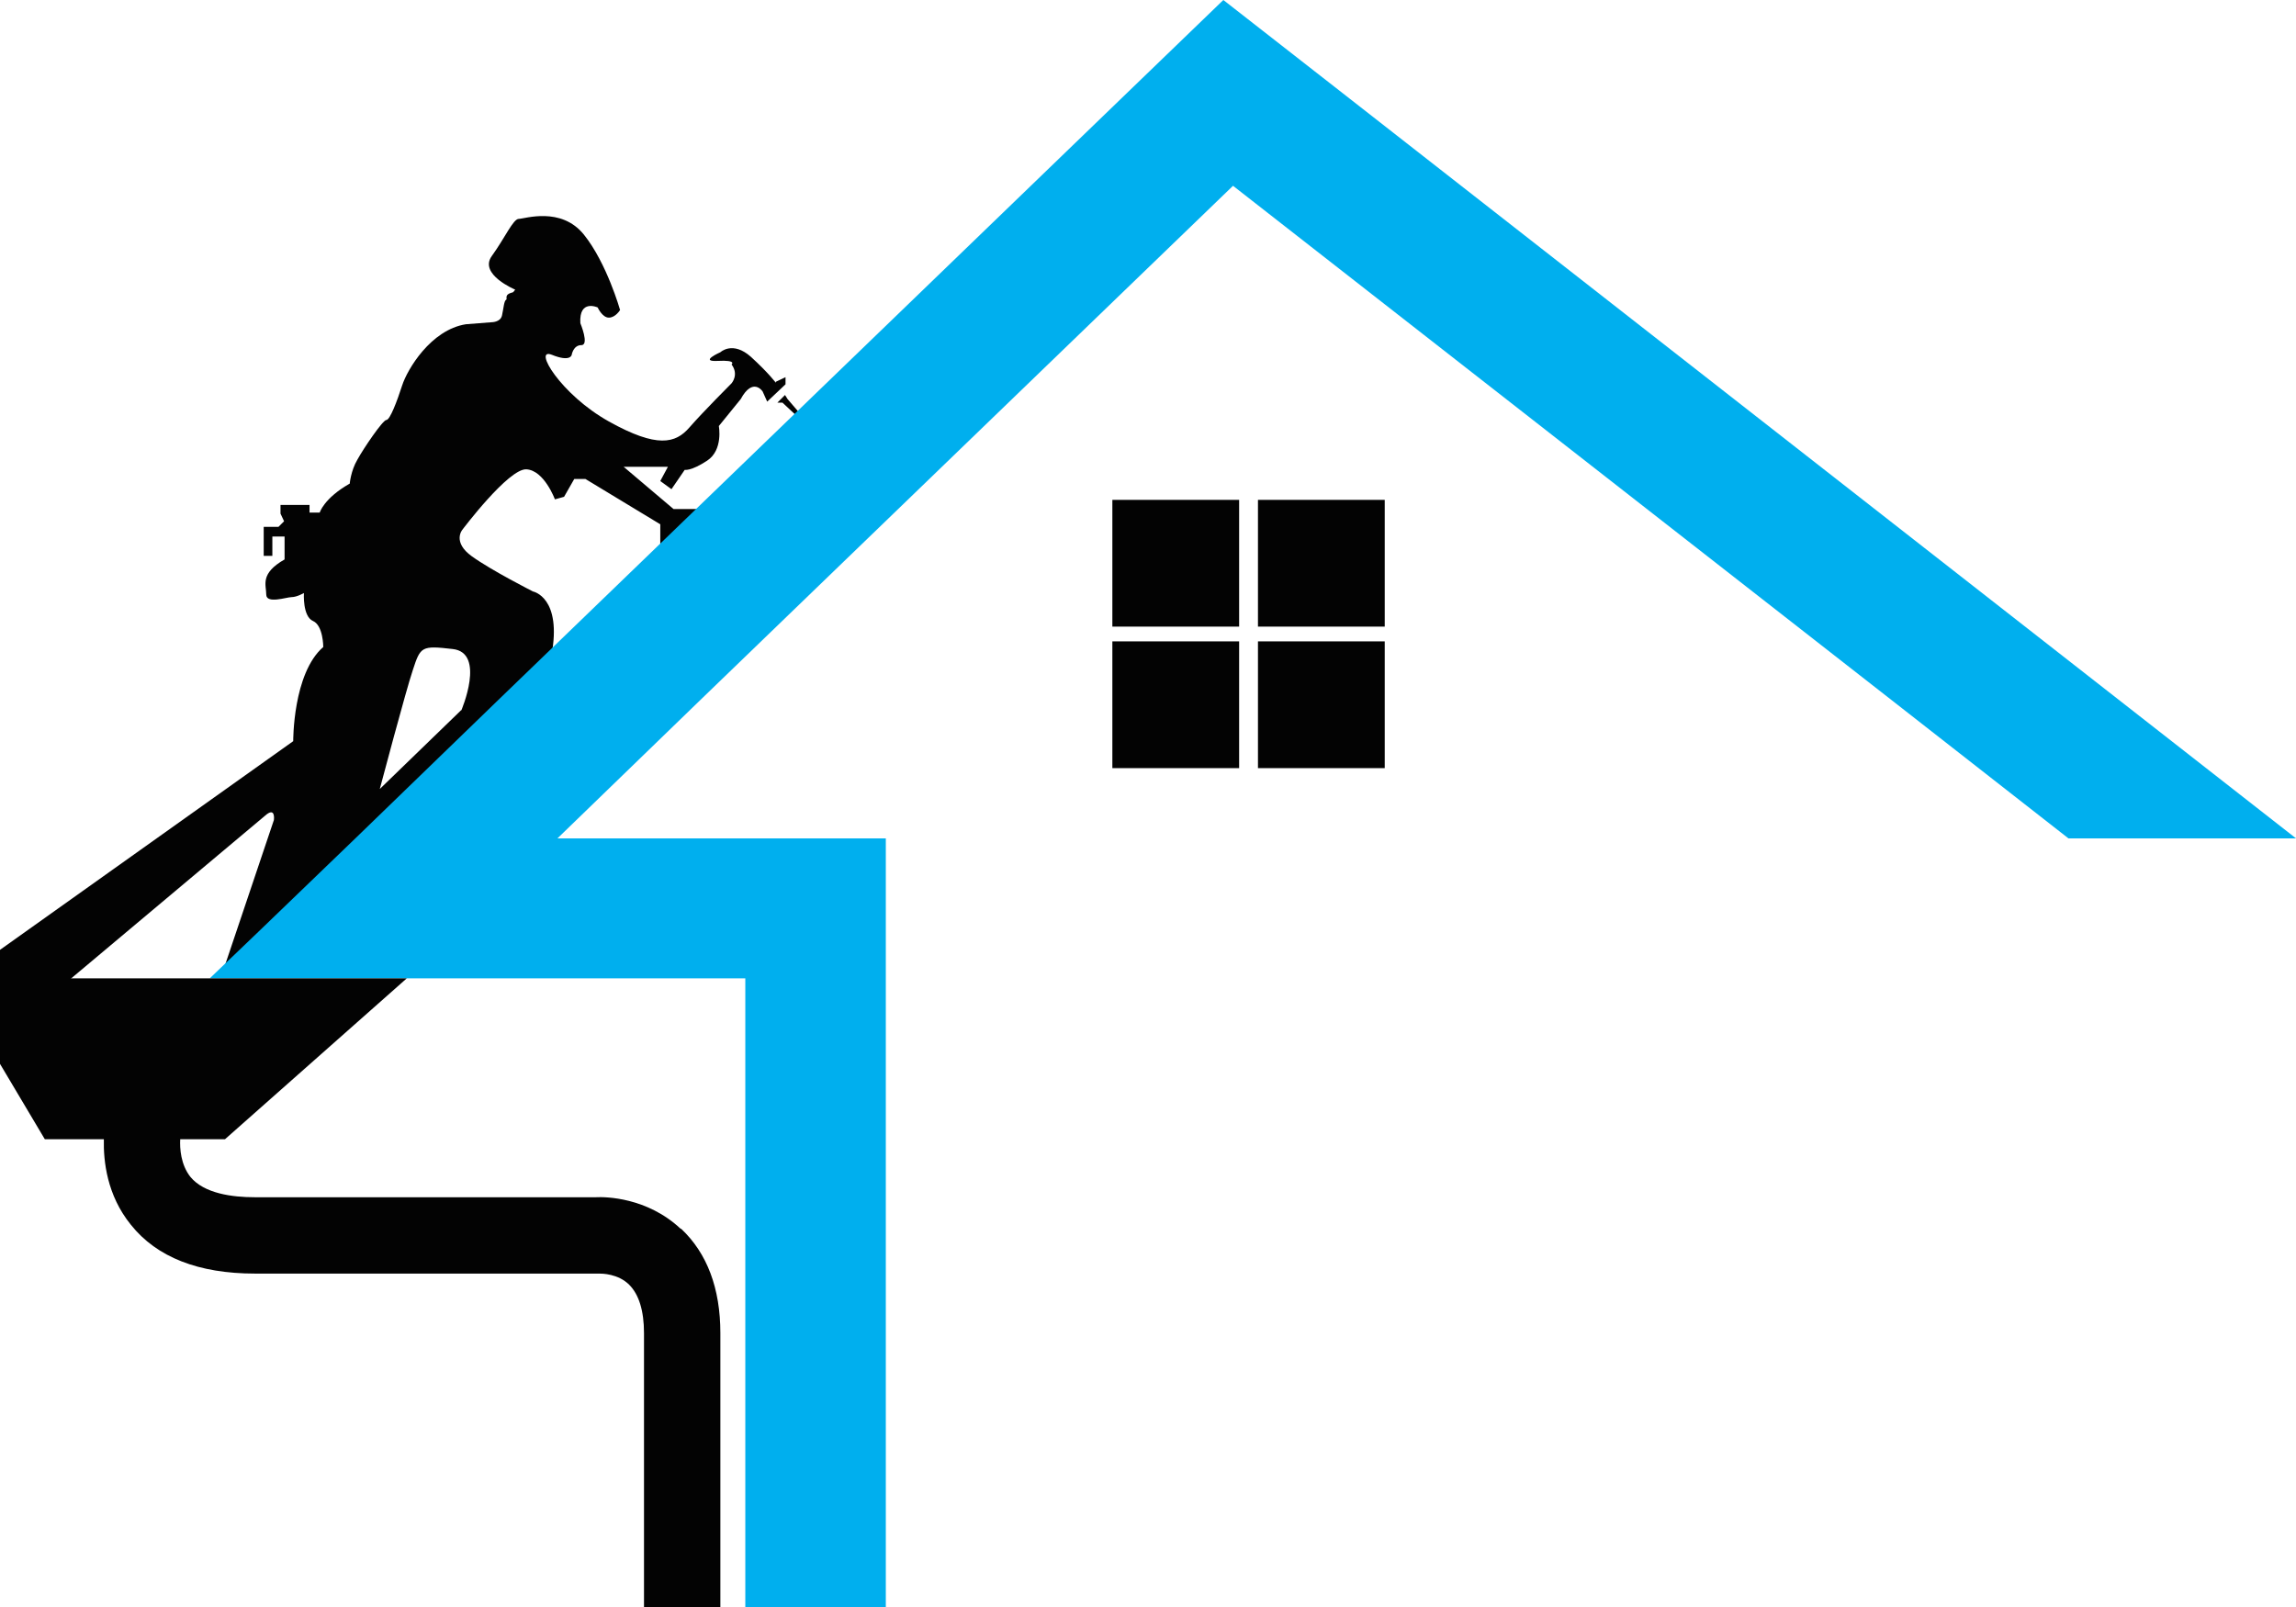
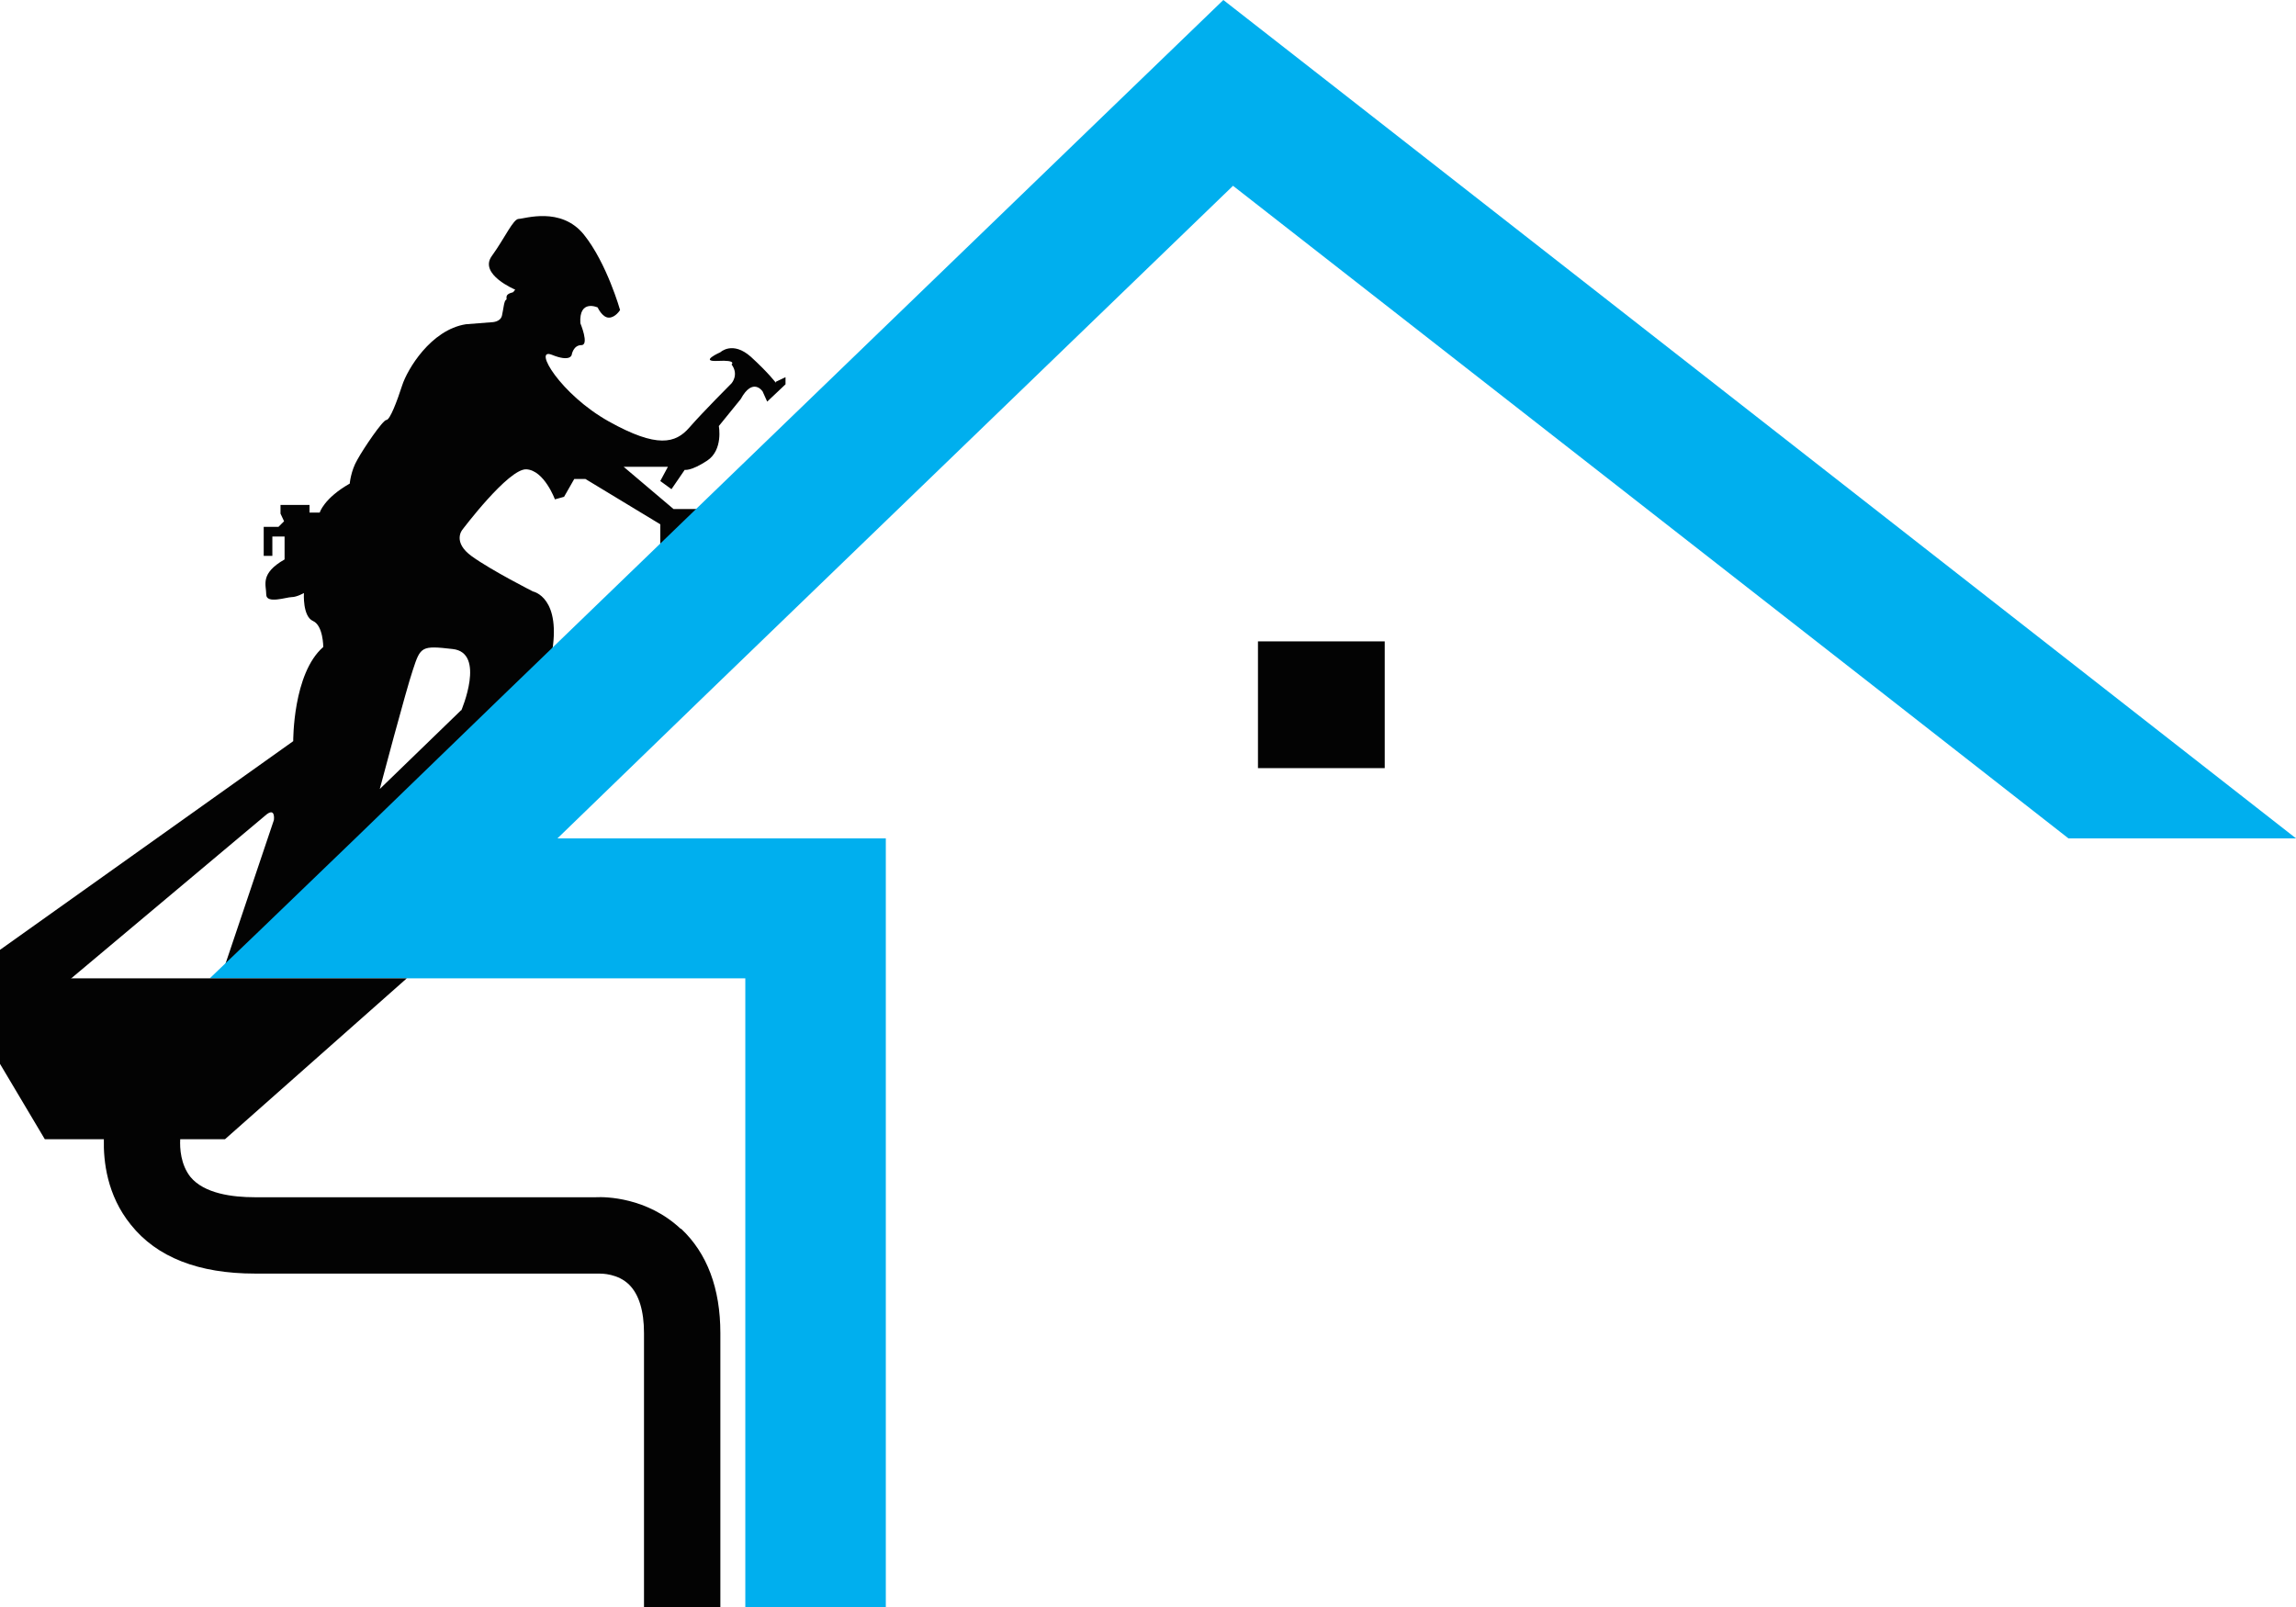
<svg xmlns="http://www.w3.org/2000/svg" id="Layer_1" data-name="Layer 1" viewBox="0 0 451 315.7">
  <defs>
    <style>
      .cls-1 {
        fill: #030303;
      }

      .cls-1, .cls-2 {
        stroke-width: 0px;
      }

      .cls-2 {
        fill: #00afee;
      }
    </style>
  </defs>
-   <polygon class="cls-1" points="156.7 81.9 153.7 79.1 152.7 79.1 154.2 77.6 154.7 78.4 157.1 81.2 156.7 81.9" />
  <path class="cls-1" d="m152.4,75.2s-1.4-1.9-4.9-5.1c-3.6-3.2-6-.9-6-.9,0,0-4.3,1.9-.5,1.7s2.7.7,2.7.7c1.5,2,0,3.7,0,3.7,0,0-5.6,5.6-8.3,8.7s-6.3,4.1-15.8-1.2c-9.5-5.3-15-14.6-11.2-13.1,3.7,1.5,3.9,0,3.9,0,0,0,.3-1.9,1.9-1.9s-.2-4.3-.2-4.3c-.3-4.8,3.4-3.1,3.4-3.1,0,0,.9,2,2.2,2s2.2-1.5,2.2-1.5c0,0-2.6-9.2-7.1-14.8s-11.7-3.1-12.8-3.1-2.7,3.7-5.3,7.3c-2.6,3.6,4.6,6.6,4.6,6.6l-.4.5c-2,.5-1,1.3-1.4,1.5s-.5,1.8-.8,3.1-2,1.3-2,1.3l-5.1.4c-6.9,1.1-11.5,8.9-12.5,12s-2.4,6.8-3.1,6.8-4.5,5.6-5.7,7.8c-1.3,2.2-1.5,4.7-1.5,4.7-5.1,2.9-5.9,5.7-5.9,5.7h-2v-1.5h-5.7v1.7l.7,1.5-1.1,1.1h-2.9v5.7h1.7v-3.8h2.4v4.5c-4.9,2.8-3.6,5-3.6,6.9s4,.5,5,.5,2.4-.8,2.4-.8c0,0-.3,4.6,1.8,5.5,2,.9,2,5.1,2,5.1-6,5.2-5.9,18.5-5.9,18.5L0,186.6v8.7h10.3l41.7-35c2.2-2,1.8.8,1.8.8l-10,29.7,22.2-14.2s40.1-36.2,42.3-47.7c2.2-11.6-3.6-12.7-3.6-12.7,0,0-8.1-4.1-12-6.9s-1.9-5.2-1.9-5.2c0,0,9.1-12.1,12.6-11.9s5.6,5.9,5.6,5.9l1.8-.5,2-3.5h2.2l14.7,8.9v4.5l8.6-7.5h-6l-9.8-8.3h8.7l-1.5,2.8,2.2,1.6,2.6-3.8s1.2.3,4.4-1.8,2.3-6.8,2.3-6.8l4.3-5.3c2.4-4.4,4.3-1.5,4.3-1.5l.9,2,3.6-3.4v-1.4l-1.9.9v.2Zm-61.8,64.3l-16,15.5s5.2-19.6,6.5-23.4c1.5-4.6,1.7-4.8,7.8-4.1,6.6.7,1.7,12.1,1.7,12.1v-.1Z" />
  <polygon class="cls-2" points="174 192.2 174 315.7 146.4 315.7 146.4 192.2 107.2 192.2 80.9 192.2 62.4 192.2 41.2 192.2 50.7 183.1 69.8 164.7 98.3 137.1 220.3 19.3 240.3 0 262.2 17.1 415.7 137.1 451 164.7 406.3 164.7 371 137.1 242.2 36.5 138 137.1 109.5 164.7 146.4 164.7 174 164.7 174 192.2" />
-   <rect class="cls-1" x="218.5" y="98.2" width="24.9" height="24.9" />
-   <rect class="cls-1" x="247.1" y="98.2" width="24.9" height="24.9" />
-   <rect class="cls-1" x="218.5" y="126" width="24.9" height="24.9" />
  <rect class="cls-1" x="247.1" y="126" width="24.9" height="24.9" />
  <path class="cls-1" d="m133.7,241.4c-6.6-6.2-14.8-6.3-16.6-6.2H50c-4.3,0-9.9-.7-12.6-4-1.9-2.4-2.1-5.6-2-7.4h8.8l35.7-31.6H0v16.8l8.8,14.8h11.6c-.1,4.3.6,11,5.3,16.8,5.1,6.4,13.3,9.6,24.4,9.6h67.6c.5,0,3.7,0,5.9,2.2,1.9,1.9,2.9,5.1,2.9,9.5v53.8h15v-53.8c0-8.8-2.6-15.7-7.7-20.5h-.1Z" />
</svg>